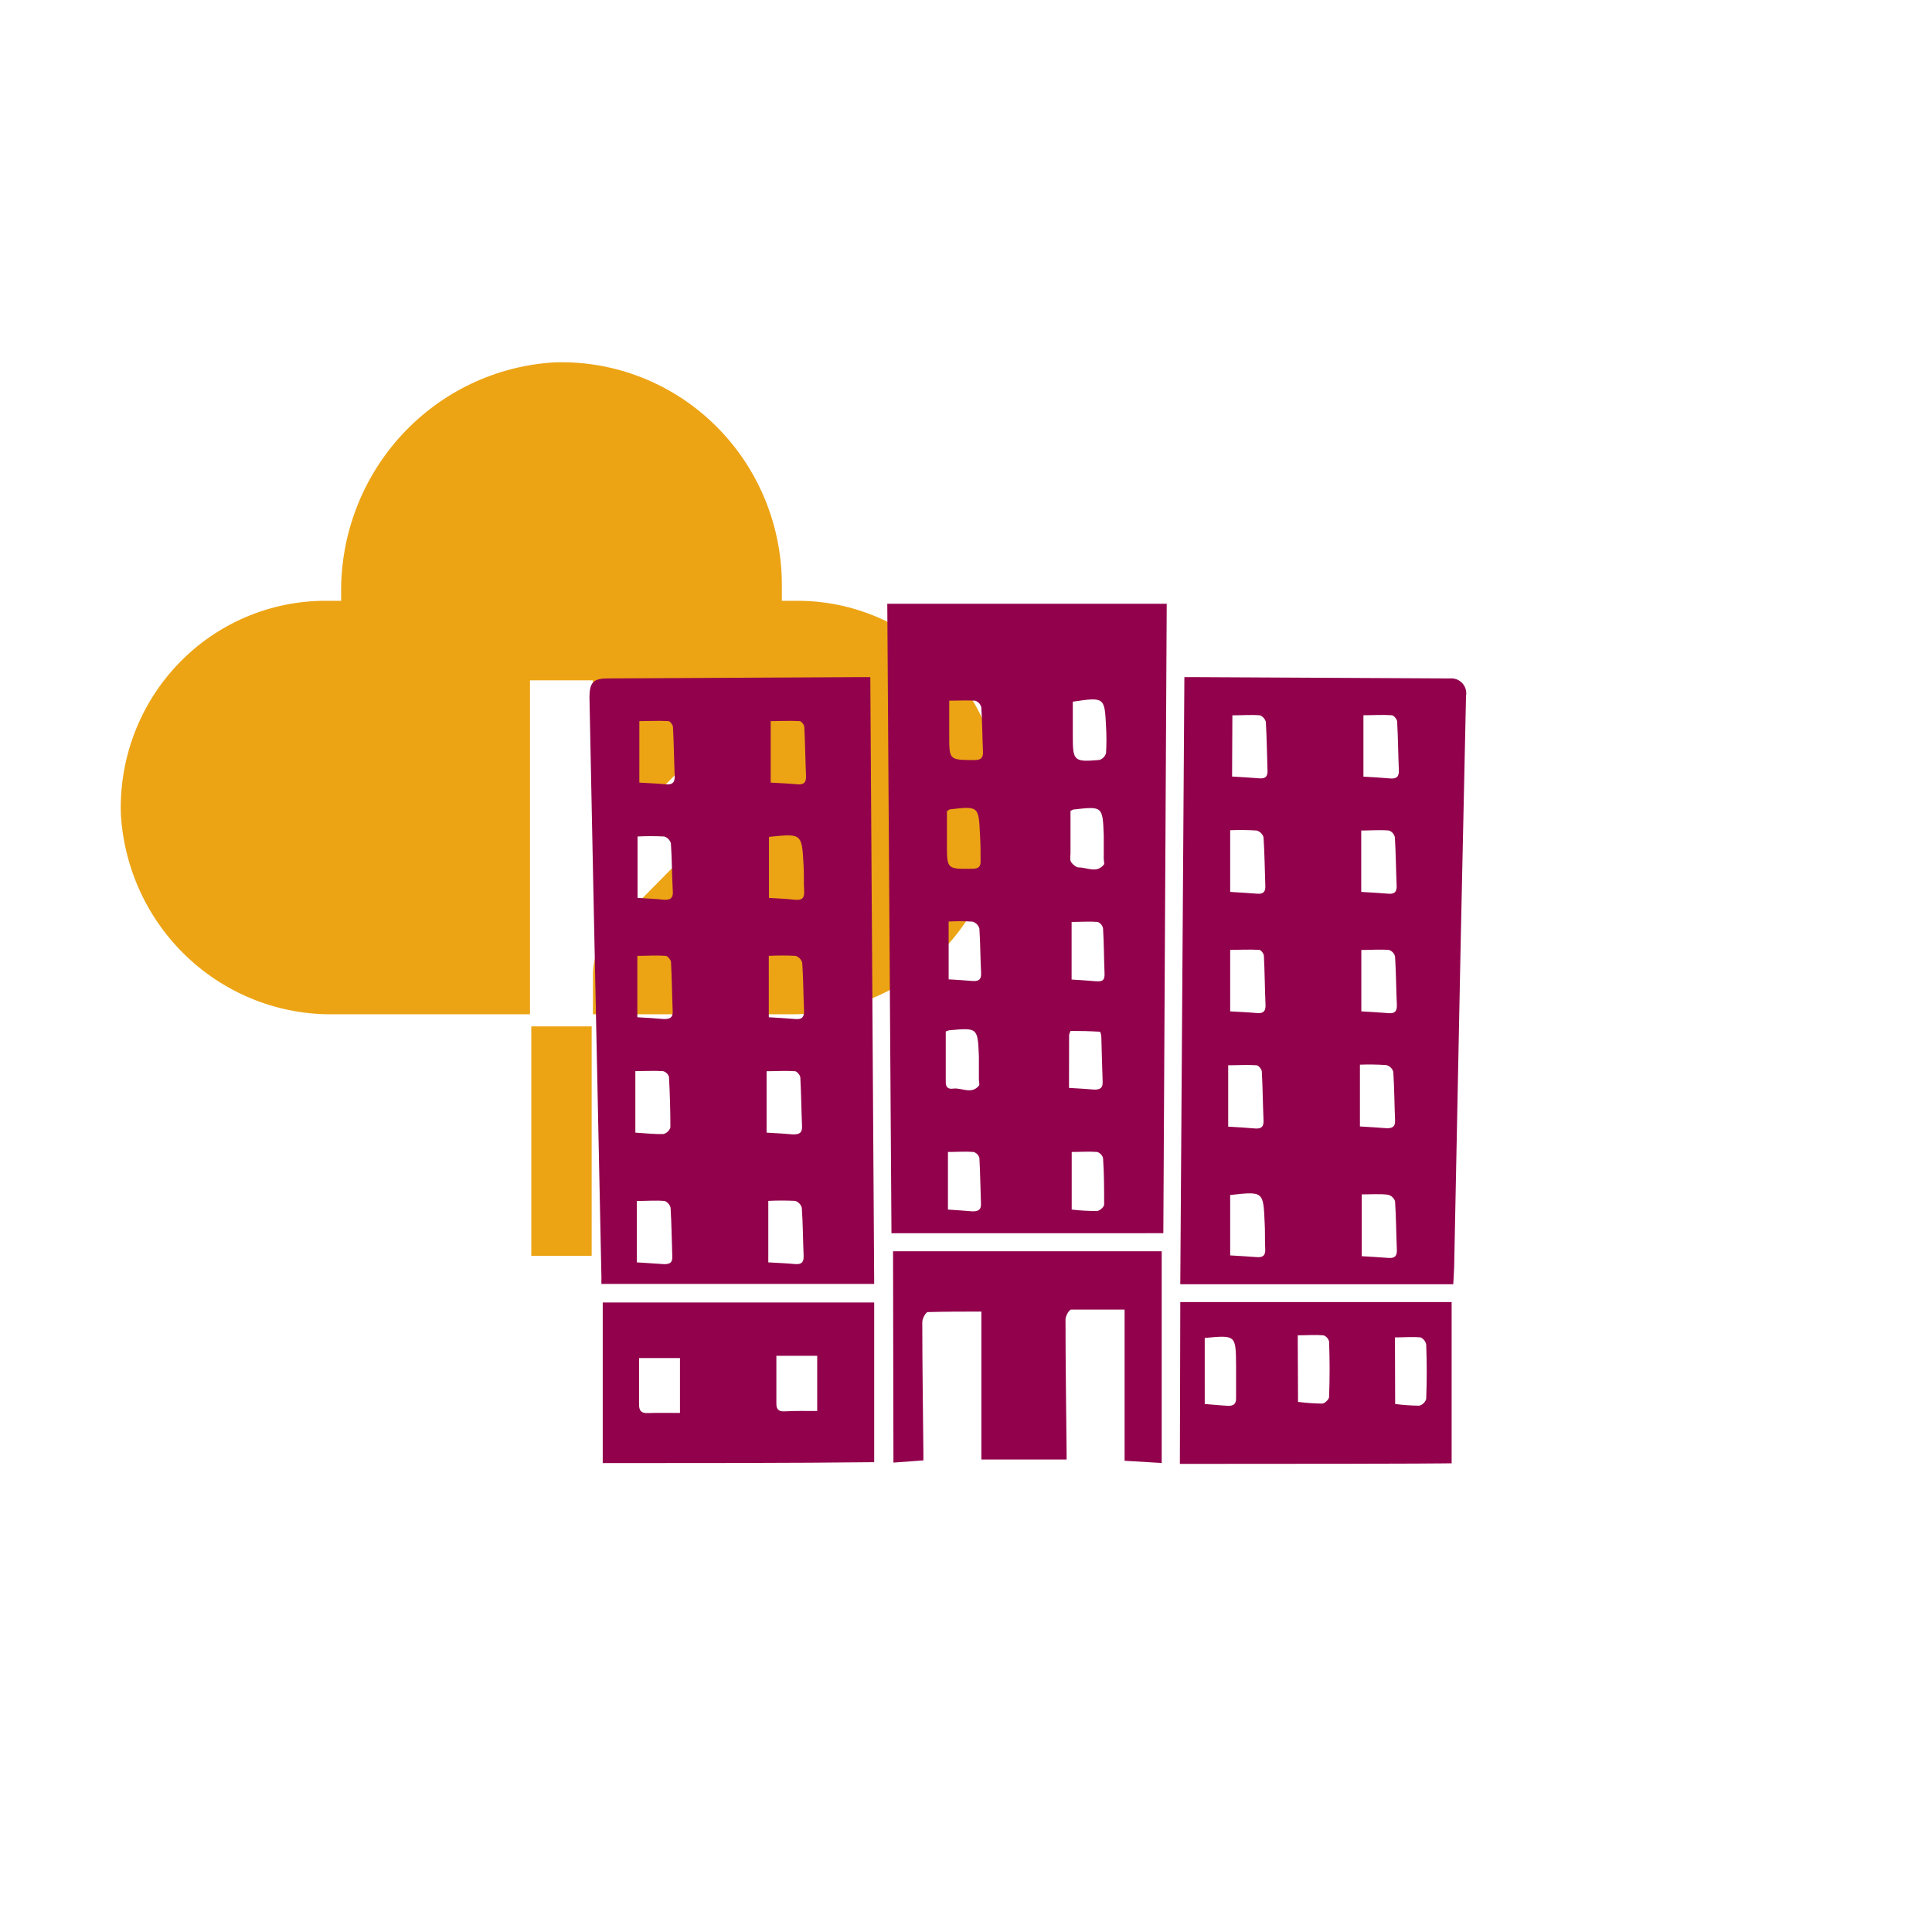
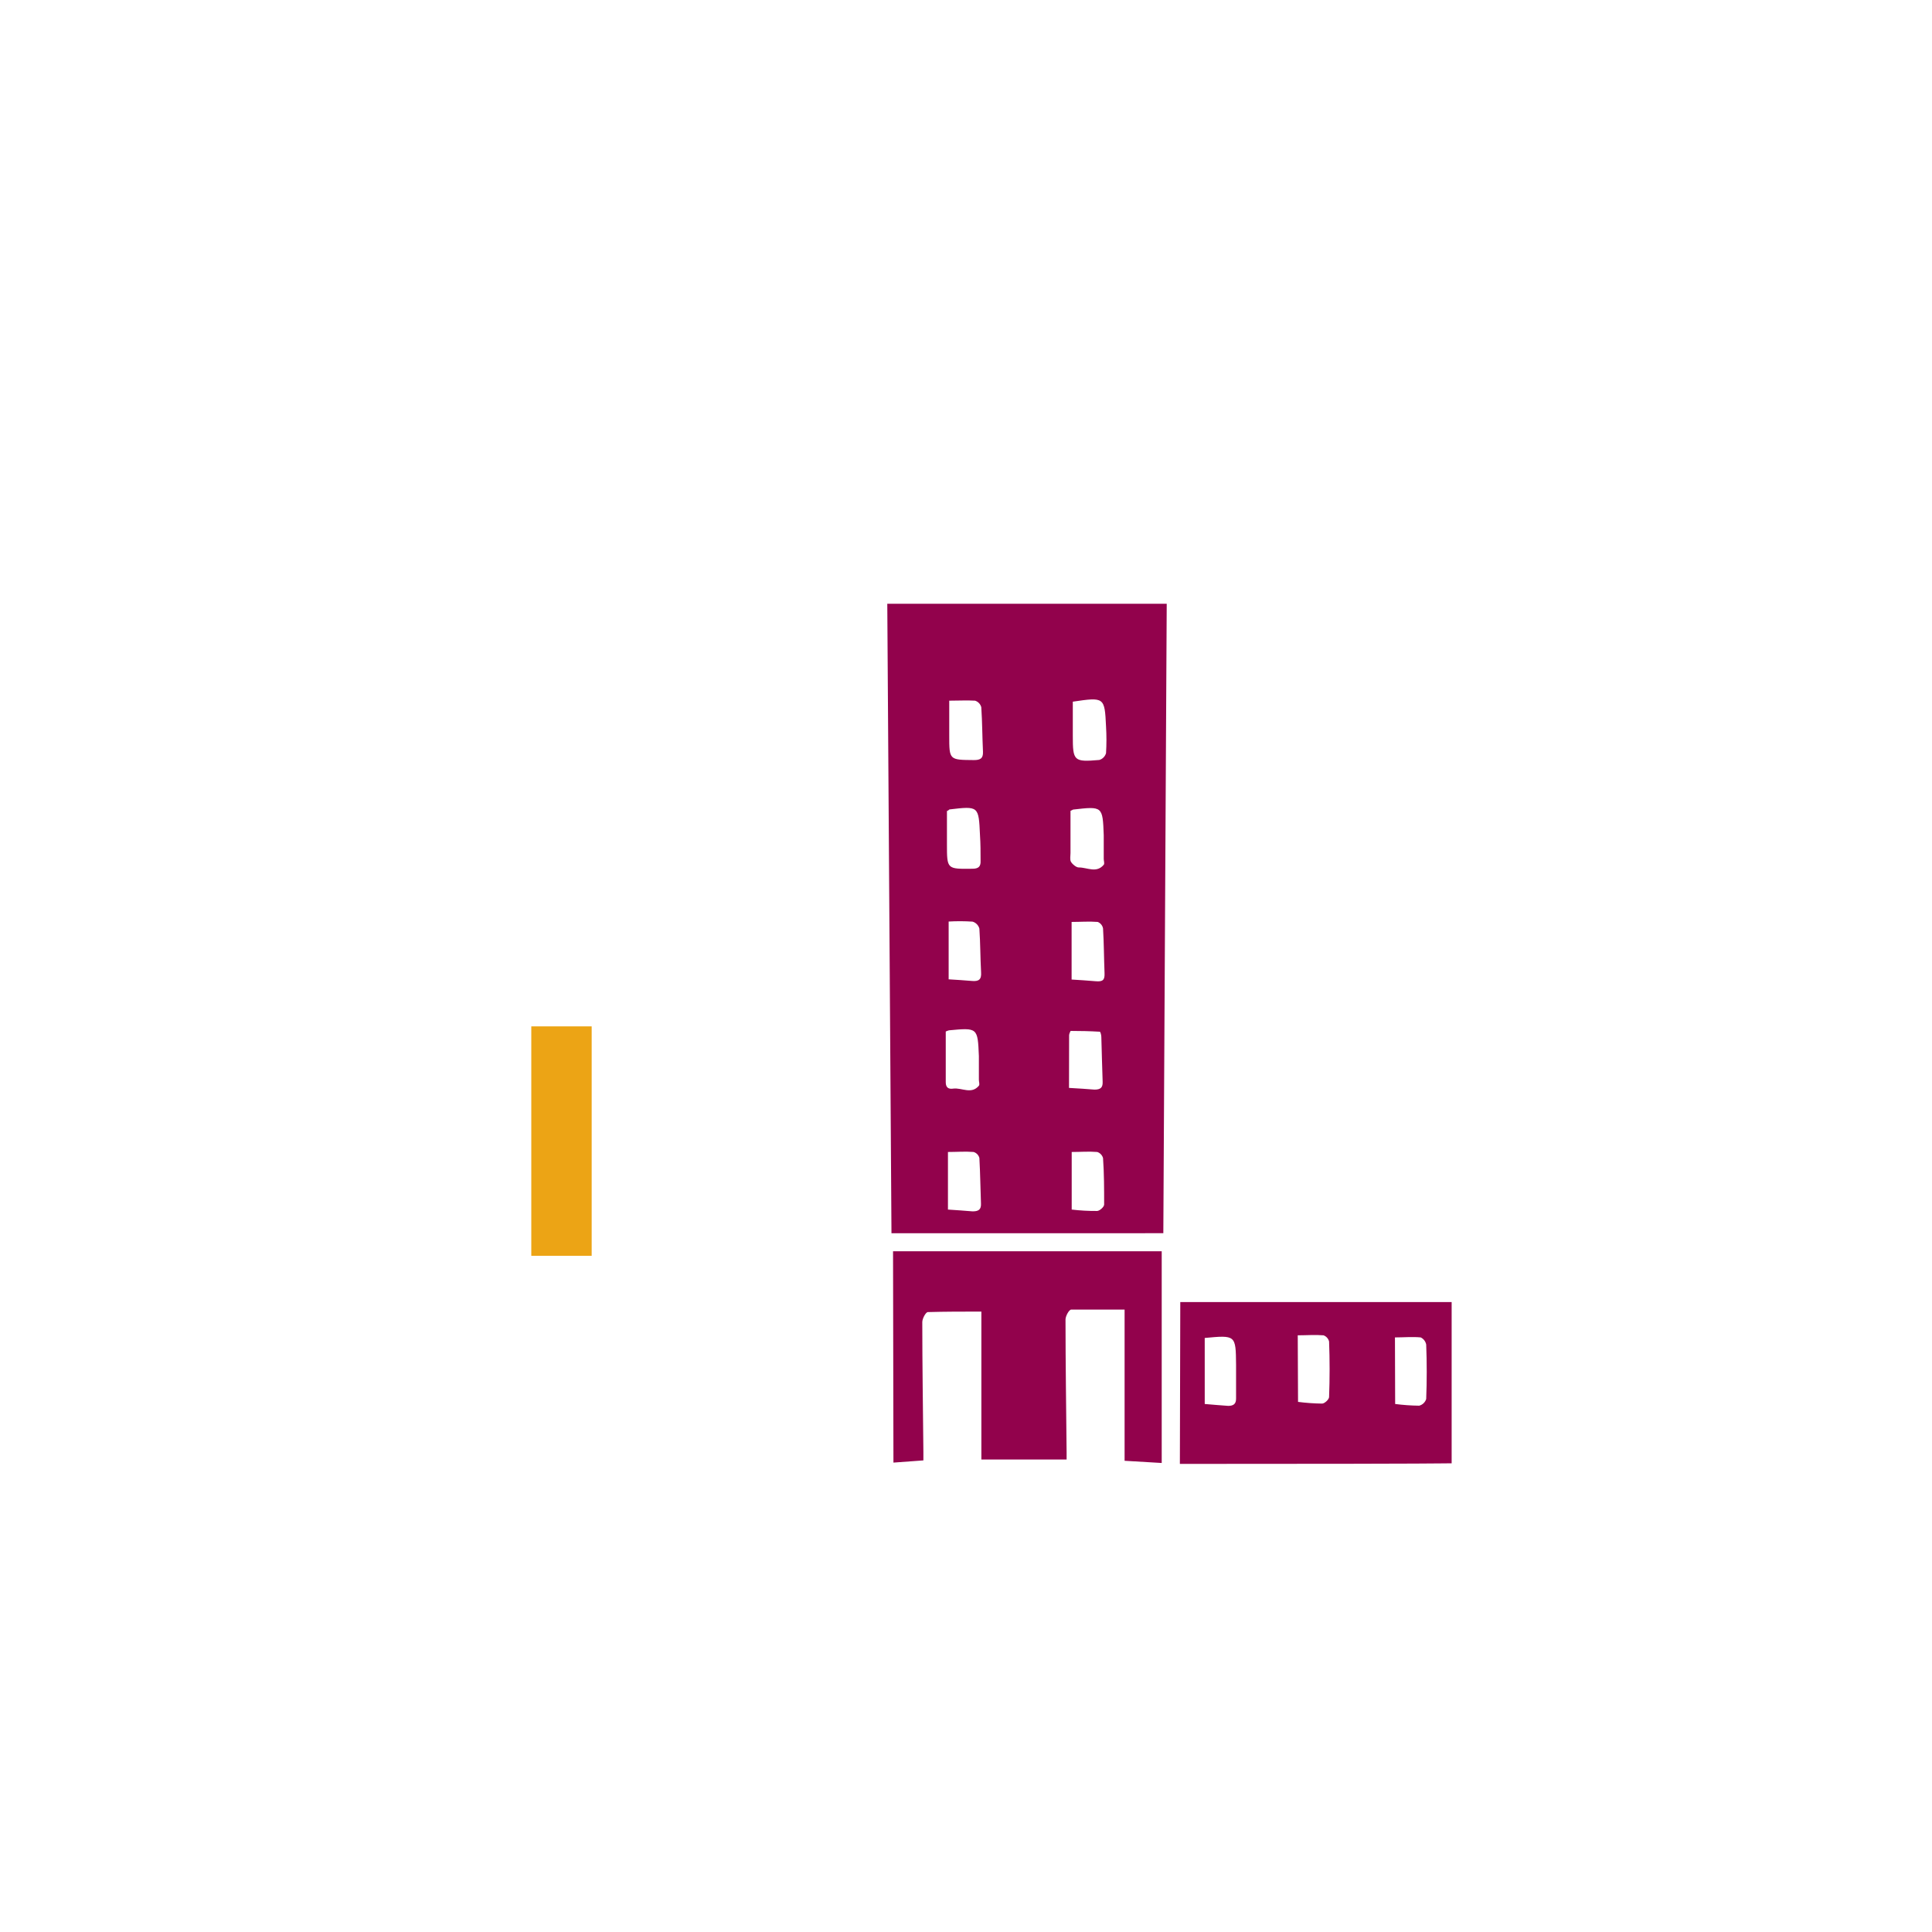
<svg xmlns="http://www.w3.org/2000/svg" width="160" height="160" viewBox="0 0 160 160" fill="none">
  <path d="M44 85H49V104H44V85Z" fill="#ECA415" />
-   <path d="M10.008 67.403C10.263 71.935 12.242 76.192 15.531 79.284C18.82 82.377 23.164 84.066 27.657 83.998H43.893L43.893 56.341H49.107V67.18C49.108 67.83 49.495 68.416 50.09 68.664C50.684 68.912 51.368 68.775 51.823 68.314L58.677 61.369L62.379 65.109L50.634 76.976C49.656 77.965 49.107 79.305 49.107 80.702V83.998H65.343C69.835 84.066 74.18 82.377 77.469 79.285C80.758 76.192 82.737 71.935 82.992 67.403C83.133 62.773 81.411 58.283 78.219 54.958C75.027 51.632 70.639 49.756 66.053 49.756H64.75V48.439C64.754 43.453 62.757 38.679 59.216 35.206C55.676 31.732 50.893 29.858 45.961 30.008C41.127 30.279 36.585 32.428 33.284 36.005C29.983 39.582 28.179 44.311 28.25 49.201V49.756H26.947C22.362 49.756 17.973 51.632 14.781 54.958C11.59 58.283 9.867 62.773 10.008 67.403Z" fill="#ECA415" />
  <g filter="url(#filter0_d_182_2645)">
    <path d="M68.48 44.001H91.623C91.535 61.392 91.441 78.768 91.342 96.129L68.828 96.13C68.712 78.783 68.596 61.407 68.481 44L68.48 44.001ZM83.654 61.152V64.648C83.654 64.896 83.588 65.194 83.695 65.376C83.803 65.558 84.134 65.855 84.357 65.839C85.043 65.839 85.811 66.335 86.407 65.615C86.489 65.516 86.407 65.293 86.407 65.136V63.161C86.316 60.764 86.316 60.764 83.869 61.045C83.861 61.045 83.845 61.069 83.654 61.152ZM73.422 61.152V63.913C73.422 65.987 73.422 65.971 75.521 65.946C76.009 65.946 76.232 65.789 76.207 65.285C76.207 64.574 76.207 63.863 76.158 63.152C76.05 60.747 76.05 60.747 73.612 61.036C73.621 61.045 73.604 61.069 73.455 61.16L73.422 61.152ZM83.746 75.121C84.481 75.17 85.11 75.203 85.729 75.261C86.349 75.319 86.498 75.145 86.473 74.583C86.424 73.352 86.424 72.103 86.349 70.888C86.305 70.646 86.139 70.444 85.911 70.351C85.192 70.293 84.465 70.351 83.746 70.351L83.746 75.121ZM83.845 52.11V54.937C83.845 57.028 83.928 57.119 86.043 56.937C86.311 56.855 86.519 56.644 86.597 56.375C86.642 55.637 86.642 54.897 86.597 54.16C86.481 51.737 86.465 51.721 83.845 52.11ZM73.563 70.293V75.104C74.265 75.153 74.861 75.178 75.464 75.236C76.067 75.294 76.29 75.12 76.249 74.517C76.182 73.31 76.191 72.103 76.108 70.905C76.034 70.627 75.821 70.409 75.546 70.326C74.886 70.282 74.224 70.279 73.562 70.318L73.563 70.293ZM73.505 94.171C74.241 94.221 74.894 94.263 75.546 94.32C76.026 94.32 76.266 94.18 76.24 93.667C76.191 92.41 76.182 91.187 76.108 89.898C76.046 89.66 75.864 89.472 75.629 89.402C74.935 89.344 74.232 89.402 73.505 89.402L73.505 94.171ZM83.754 94.171C84.45 94.254 85.151 94.292 85.853 94.287C86.068 94.287 86.44 93.948 86.44 93.758C86.44 92.477 86.44 91.187 86.349 89.907H86.349C86.284 89.668 86.104 89.479 85.87 89.402C85.175 89.344 84.472 89.402 83.754 89.402L83.754 94.171ZM83.531 84.096C84.357 84.146 84.985 84.179 85.638 84.237C86.134 84.237 86.34 84.08 86.316 83.575C86.266 82.344 86.249 81.096 86.208 79.881C86.208 79.724 86.134 79.443 86.084 79.443C85.257 79.393 84.472 79.376 83.663 79.376C83.663 79.376 83.539 79.608 83.539 79.732C83.531 81.178 83.531 82.591 83.531 84.121L83.531 84.096ZM73.612 52.003V54.92C73.612 56.946 73.612 56.929 75.654 56.946C76.167 56.946 76.431 56.822 76.406 56.26C76.348 55.029 76.348 53.78 76.266 52.565L76.265 52.564C76.197 52.31 76.004 52.108 75.752 52.027C75.075 51.986 74.397 52.027 73.612 52.027L73.612 52.003ZM73.323 79.426V80.013V83.625C73.323 84.087 73.57 84.211 73.943 84.154C74.654 84.063 75.447 84.658 76.067 83.914C76.15 83.815 76.067 83.592 76.067 83.427V81.46C75.968 79.104 75.968 79.104 73.587 79.327L73.588 79.328C73.496 79.352 73.407 79.385 73.323 79.426Z" fill="#92024C" />
-     <path d="M67.075 50.076C67.182 66.863 67.29 83.517 67.397 100.329H44.809C44.797 100.166 44.797 100.004 44.809 99.842C44.583 89.246 44.363 78.651 44.148 68.062C44.038 62.635 43.927 57.204 43.817 51.772C43.817 50.532 44.123 50.184 45.33 50.184L65.994 50.077L67.075 50.076ZM47.948 58.812C48.775 58.861 49.461 58.887 50.163 58.953C50.7 59.002 50.899 58.787 50.874 58.25C50.816 56.911 50.808 55.572 50.734 54.233C50.734 54.043 50.502 53.729 50.362 53.721C49.535 53.671 48.709 53.721 47.949 53.721L47.948 58.812ZM58.825 58.812C59.652 58.861 60.338 58.887 61.04 58.953C61.578 59.002 61.776 58.787 61.751 58.25C61.693 56.911 61.677 55.564 61.611 54.225C61.611 54.043 61.371 53.729 61.231 53.721C60.404 53.671 59.619 53.721 58.826 53.721L58.825 58.812ZM47.799 68.359C48.543 68.408 49.246 68.433 49.948 68.507C50.51 68.557 50.775 68.375 50.717 67.772C50.642 66.466 50.651 65.152 50.56 63.837H50.56C50.483 63.569 50.274 63.357 50.006 63.276C49.271 63.238 48.534 63.238 47.799 63.276L47.799 68.359ZM58.685 63.309V68.359C59.421 68.408 60.098 68.433 60.768 68.507C61.437 68.582 61.636 68.384 61.594 67.739C61.553 67.094 61.594 66.317 61.545 65.606C61.404 63.02 61.396 63.02 58.685 63.309ZM47.783 78.245C48.61 78.294 49.279 78.327 49.981 78.393C50.502 78.393 50.742 78.269 50.709 77.707C50.651 76.368 50.643 75.029 50.569 73.69C50.569 73.5 50.296 73.169 50.131 73.161C49.354 73.103 48.569 73.161 47.783 73.161L47.783 78.245ZM58.669 78.245C59.437 78.294 60.165 78.327 60.892 78.393C61.454 78.442 61.611 78.186 61.586 77.665C61.528 76.351 61.528 75.037 61.437 73.731C61.362 73.46 61.153 73.244 60.883 73.161C60.146 73.124 59.406 73.124 58.668 73.161L58.669 78.245ZM47.617 87.799C48.444 87.848 49.196 87.939 49.948 87.915H49.949C50.218 87.841 50.433 87.636 50.519 87.369C50.519 85.98 50.478 84.583 50.403 83.187C50.333 82.954 50.149 82.773 49.915 82.708C49.163 82.659 48.402 82.708 47.617 82.708L47.617 87.799ZM58.486 87.799C59.313 87.848 59.983 87.882 60.685 87.947C61.206 87.947 61.445 87.823 61.421 87.261C61.363 85.923 61.354 84.583 61.28 83.245C61.28 83.054 61.007 82.724 60.842 82.715C60.066 82.657 59.281 82.715 58.486 82.715L58.486 87.799ZM47.741 98.544C48.568 98.602 49.27 98.635 50.006 98.692C50.502 98.692 50.7 98.544 50.676 98.04C50.626 96.701 50.617 95.353 50.535 94.022C50.471 93.768 50.29 93.56 50.048 93.46C49.296 93.394 48.535 93.46 47.742 93.46L47.741 98.544ZM58.627 98.544C59.454 98.593 60.148 98.618 60.85 98.684C61.404 98.734 61.578 98.502 61.552 97.973C61.494 96.659 61.494 95.345 61.404 94.039H61.404C61.336 93.763 61.129 93.541 60.859 93.452C60.115 93.415 59.37 93.415 58.627 93.452L58.627 98.544Z" fill="#92024C" />
-     <path d="M115.352 100.355H92.746C92.862 83.551 92.969 66.873 93.085 50.077H93.994L115.063 50.185C115.451 50.145 115.834 50.29 116.1 50.575C116.365 50.862 116.48 51.256 116.41 51.64C116.261 58.385 116.115 65.134 115.972 71.89C115.784 80.916 115.602 89.941 115.426 98.967C115.41 99.43 115.377 99.893 115.352 100.355L115.352 100.355ZM97.036 58.309C97.862 58.358 98.573 58.4 99.3 58.458C99.805 58.499 99.995 58.292 99.97 57.797C99.921 56.458 99.912 55.11 99.83 53.779H99.829C99.762 53.539 99.588 53.341 99.358 53.242C98.606 53.176 97.845 53.242 97.06 53.242L97.036 58.309ZM96.878 62.756V67.864C97.655 67.913 98.391 67.955 99.118 68.013C99.615 68.054 99.813 67.856 99.788 67.351C99.739 66.013 99.73 64.673 99.639 63.334C99.556 63.064 99.341 62.855 99.069 62.781C98.34 62.734 97.608 62.726 96.878 62.756ZM107.731 67.864C108.558 67.913 109.26 67.955 109.987 68.013C110.484 68.054 110.681 67.864 110.665 67.359C110.607 66.021 110.599 64.673 110.517 63.343H110.516C110.464 63.082 110.279 62.868 110.029 62.781C109.276 62.714 108.516 62.781 107.731 62.781L107.731 67.864ZM96.878 77.757C97.705 77.806 98.391 77.832 99.093 77.897C99.639 77.947 99.829 77.732 99.804 77.195C99.746 75.856 99.738 74.509 99.672 73.17C99.672 72.988 99.433 72.674 99.292 72.665C98.466 72.616 97.639 72.665 96.879 72.665L96.878 77.757ZM107.739 77.757C108.566 77.806 109.285 77.848 110.02 77.906C110.525 77.947 110.698 77.724 110.682 77.236C110.623 75.897 110.615 74.55 110.533 73.219C110.474 72.964 110.286 72.757 110.037 72.674C109.285 72.607 108.524 72.674 107.739 72.674L107.739 77.757ZM107.913 58.318C108.74 58.367 109.409 58.401 110.111 58.466C110.632 58.516 110.872 58.342 110.847 57.78C110.789 56.442 110.781 55.102 110.707 53.763C110.707 53.573 110.434 53.251 110.269 53.234C109.492 53.176 108.707 53.234 107.913 53.234L107.913 58.318ZM96.713 87.304C97.54 87.354 98.21 87.387 98.912 87.453C99.441 87.502 99.672 87.321 99.639 86.767C99.581 85.428 99.573 84.089 99.499 82.75C99.499 82.56 99.226 82.229 99.061 82.221C98.284 82.163 97.499 82.221 96.713 82.221L96.713 87.304ZM107.623 82.172V87.288C108.45 87.337 109.136 87.379 109.864 87.436C110.368 87.436 110.55 87.271 110.533 86.767C110.475 85.428 110.475 84.089 110.385 82.75H110.384C110.297 82.481 110.079 82.275 109.806 82.205C109.079 82.156 108.351 82.144 107.623 82.172ZM96.878 92.917V97.967C97.647 98.016 98.349 98.049 99.052 98.107C99.581 98.156 99.813 97.983 99.78 97.421C99.739 96.685 99.78 95.941 99.731 95.206C99.622 92.66 99.614 92.66 96.878 92.966L96.878 92.917ZM107.772 92.916V98.032C108.532 98.082 109.235 98.115 109.938 98.173C110.45 98.222 110.706 98.073 110.682 97.503C110.623 96.165 110.623 94.817 110.533 93.486C110.445 93.216 110.223 93.01 109.946 92.941C109.276 92.859 108.532 92.916 107.772 92.916Z" fill="#92024C" />
-     <path d="M44.915 115.167V101.866H67.396V115.091C61.158 115.167 51.312 115.167 44.915 115.167ZM51.312 111.015L51.312 106.47H47.923V110.305C47.923 110.809 48.089 111.049 48.642 111.024C49.51 110.991 50.386 111.015 51.312 111.015L51.312 111.015ZM62.677 110.85V106.28H59.296V110.272C59.296 110.71 59.487 110.9 59.949 110.883C60.842 110.834 61.743 110.851 62.677 110.851L62.677 110.85Z" fill="#92024C" />
    <path d="M68.958 97.626H91.208V115.158L88.134 114.976V102.455H83.712C83.538 102.455 83.241 102.984 83.241 103.281C83.241 106.959 83.299 110.637 83.332 114.315V114.869H76.273V102.62C74.736 102.62 73.281 102.62 71.842 102.661C71.669 102.661 71.38 103.198 71.38 103.487C71.38 107.083 71.438 110.678 71.471 114.233V114.944L68.991 115.126L68.958 97.626Z" fill="#92024C" />
    <path d="M92.746 101.833H115.219V115.184C114.753 115.184 113.977 115.231 96.505 115.231H92.712L92.746 101.833ZM102.498 110.098H102.499C103.16 110.184 103.825 110.231 104.491 110.239C104.698 110.239 105.069 109.892 105.069 109.693C105.127 108.156 105.127 106.627 105.069 105.098C105.011 104.86 104.837 104.667 104.607 104.585C103.913 104.527 103.201 104.585 102.474 104.585L102.498 110.098ZM94.77 104.775L94.771 110.272C95.465 110.33 96.093 110.387 96.713 110.428C97.135 110.428 97.375 110.28 97.366 109.808V107.023C97.342 104.56 97.342 104.56 94.738 104.808L94.77 104.775ZM110.541 110.272C111.202 110.358 111.867 110.405 112.533 110.413C112.809 110.34 113.027 110.131 113.112 109.859C113.17 108.363 113.17 106.85 113.112 105.354V105.354C113.064 105.095 112.895 104.873 112.657 104.759C111.955 104.693 111.252 104.759 110.524 104.759L110.541 110.272Z" fill="#92024C" />
  </g>
  <defs>
    <filter id="filter0_d_182_2645" x="43.817" y="44" width="77.612" height="77.231" filterUnits="userSpaceOnUse" color-interpolation-filters="sRGB">
      <feFlood flood-opacity="0" result="BackgroundImageFix" />
      <feColorMatrix in="SourceAlpha" type="matrix" values="0 0 0 0 0 0 0 0 0 0 0 0 0 0 0 0 0 0 127 0" result="hardAlpha" />
      <feOffset dx="5" dy="6" />
      <feComposite in2="hardAlpha" operator="out" />
      <feColorMatrix type="matrix" values="0 0 0 0 0.91 0 0 0 0 0.784 0 0 0 0 1 0 0 0 1 0" />
      <feBlend mode="normal" in2="BackgroundImageFix" result="effect1_dropShadow_182_2645" />
      <feBlend mode="normal" in="SourceGraphic" in2="effect1_dropShadow_182_2645" result="shape" />
    </filter>
  </defs>
</svg>